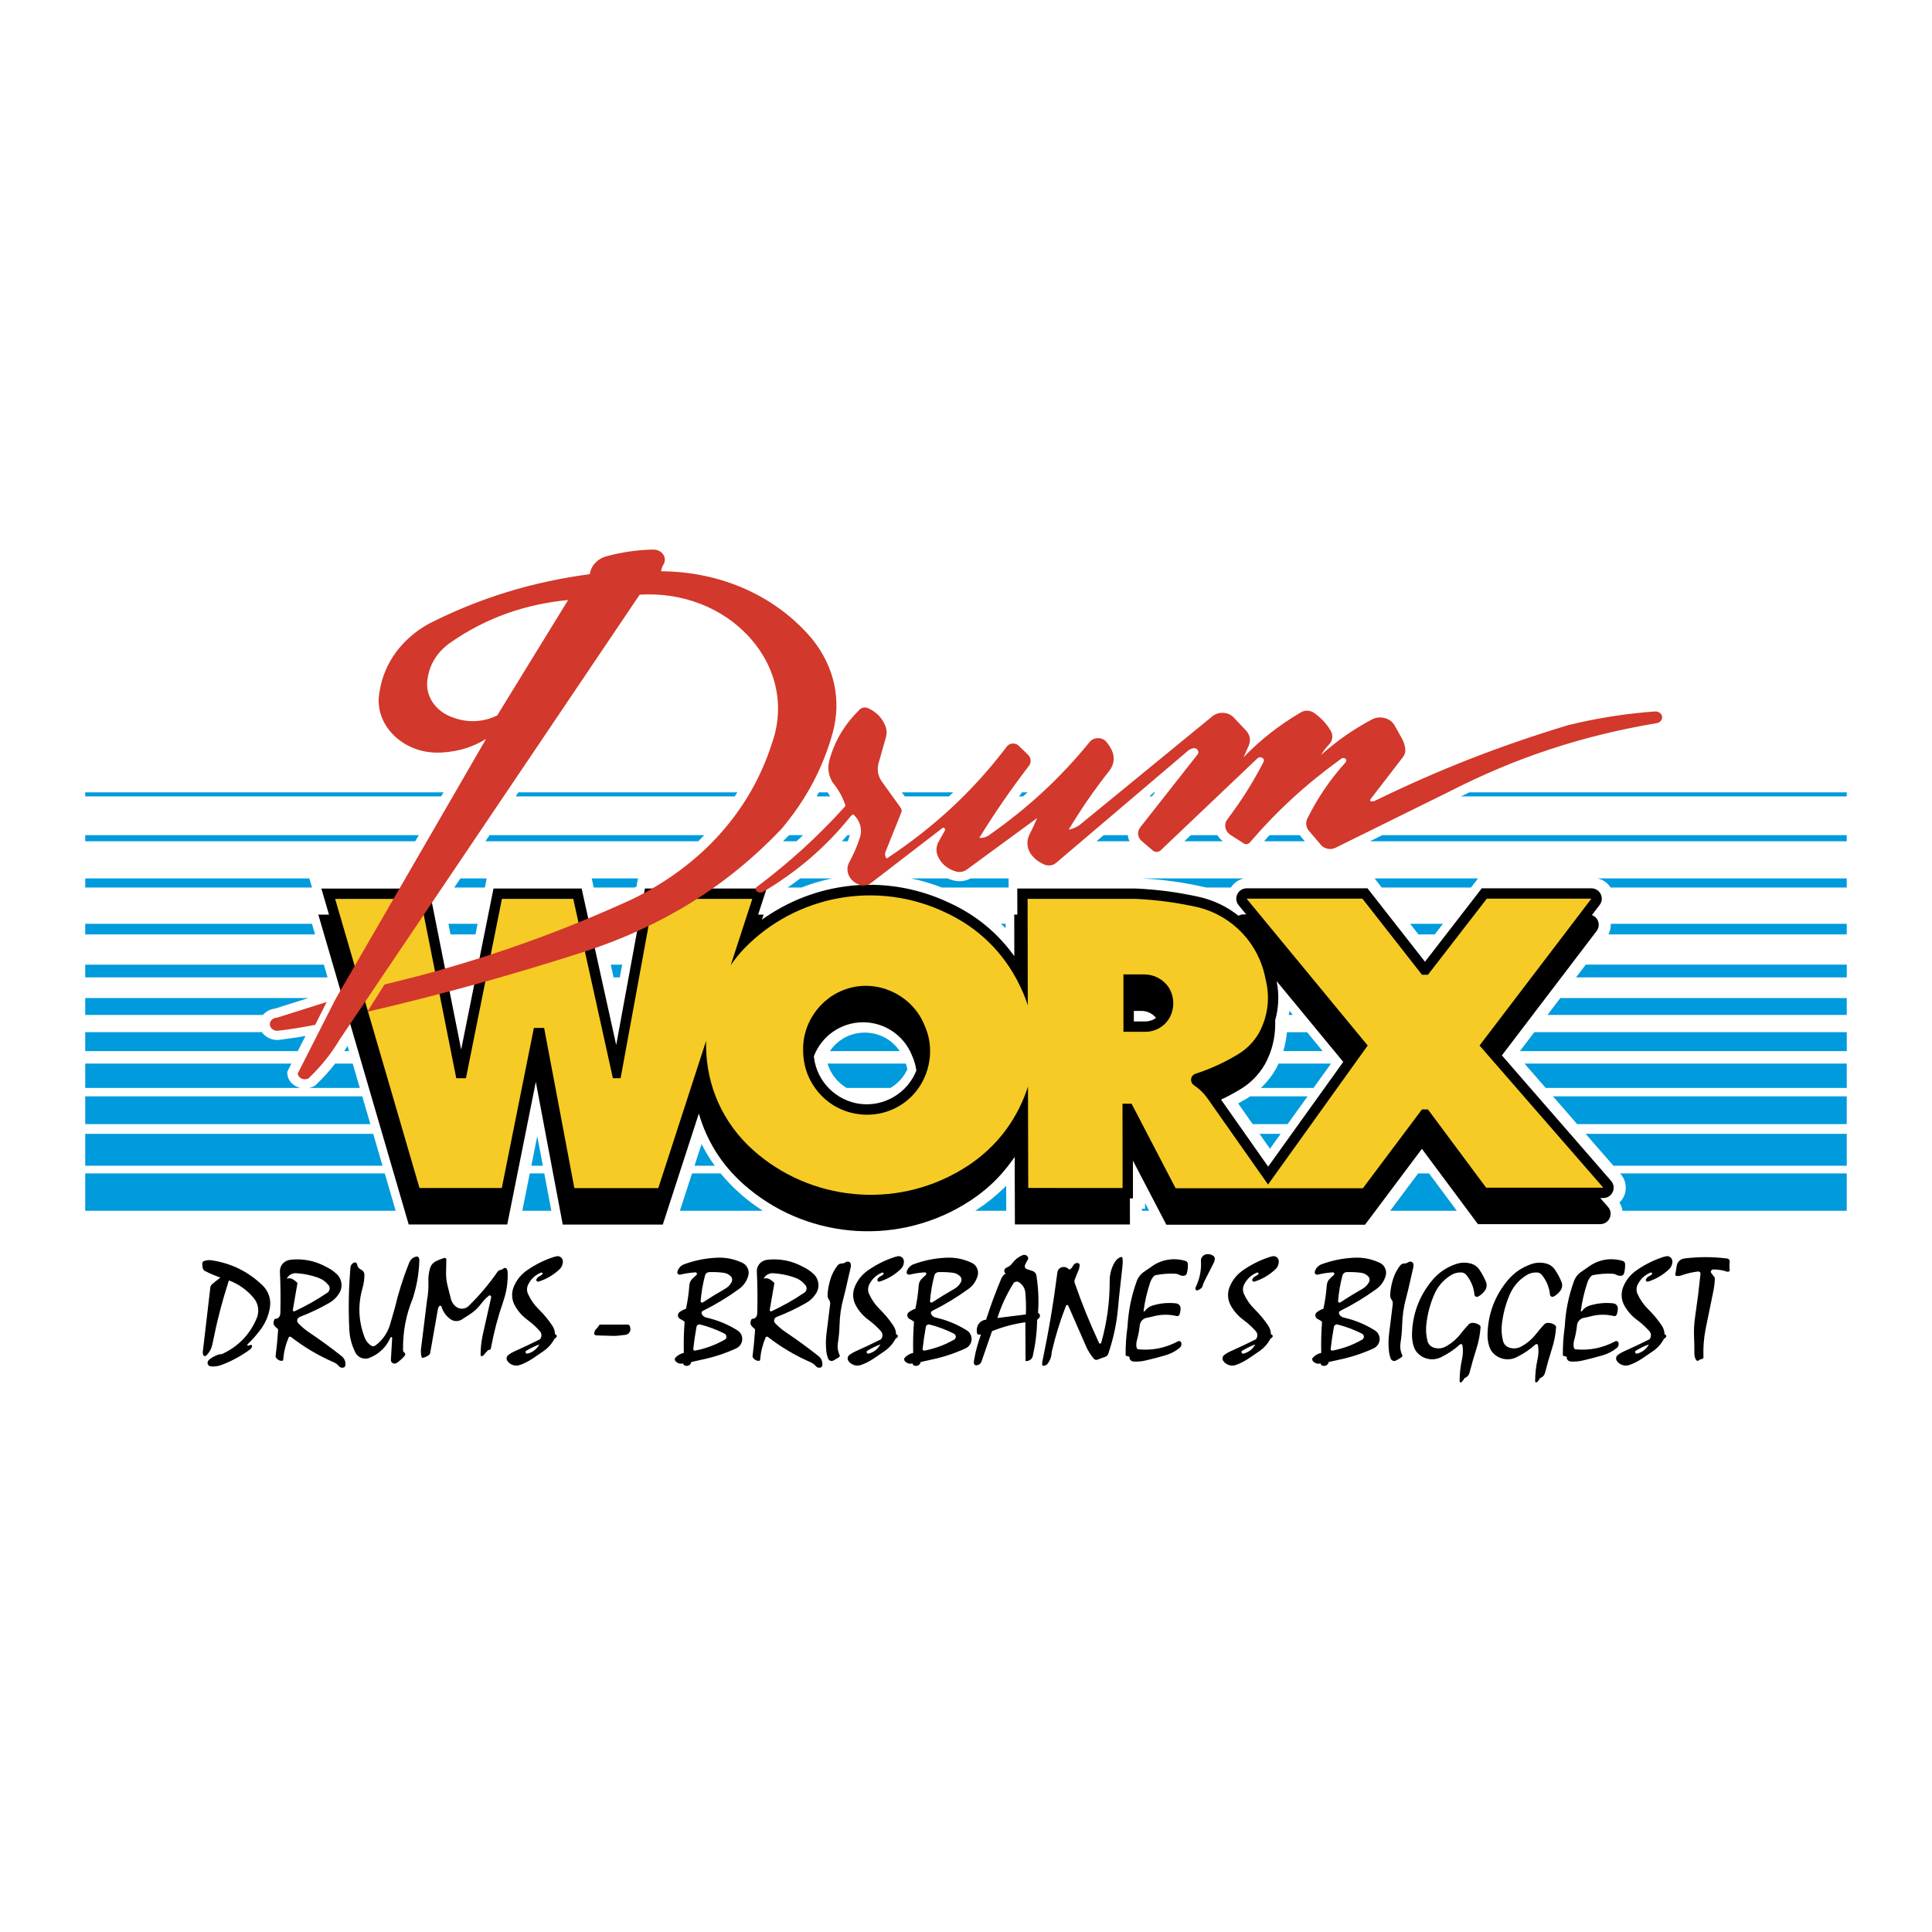
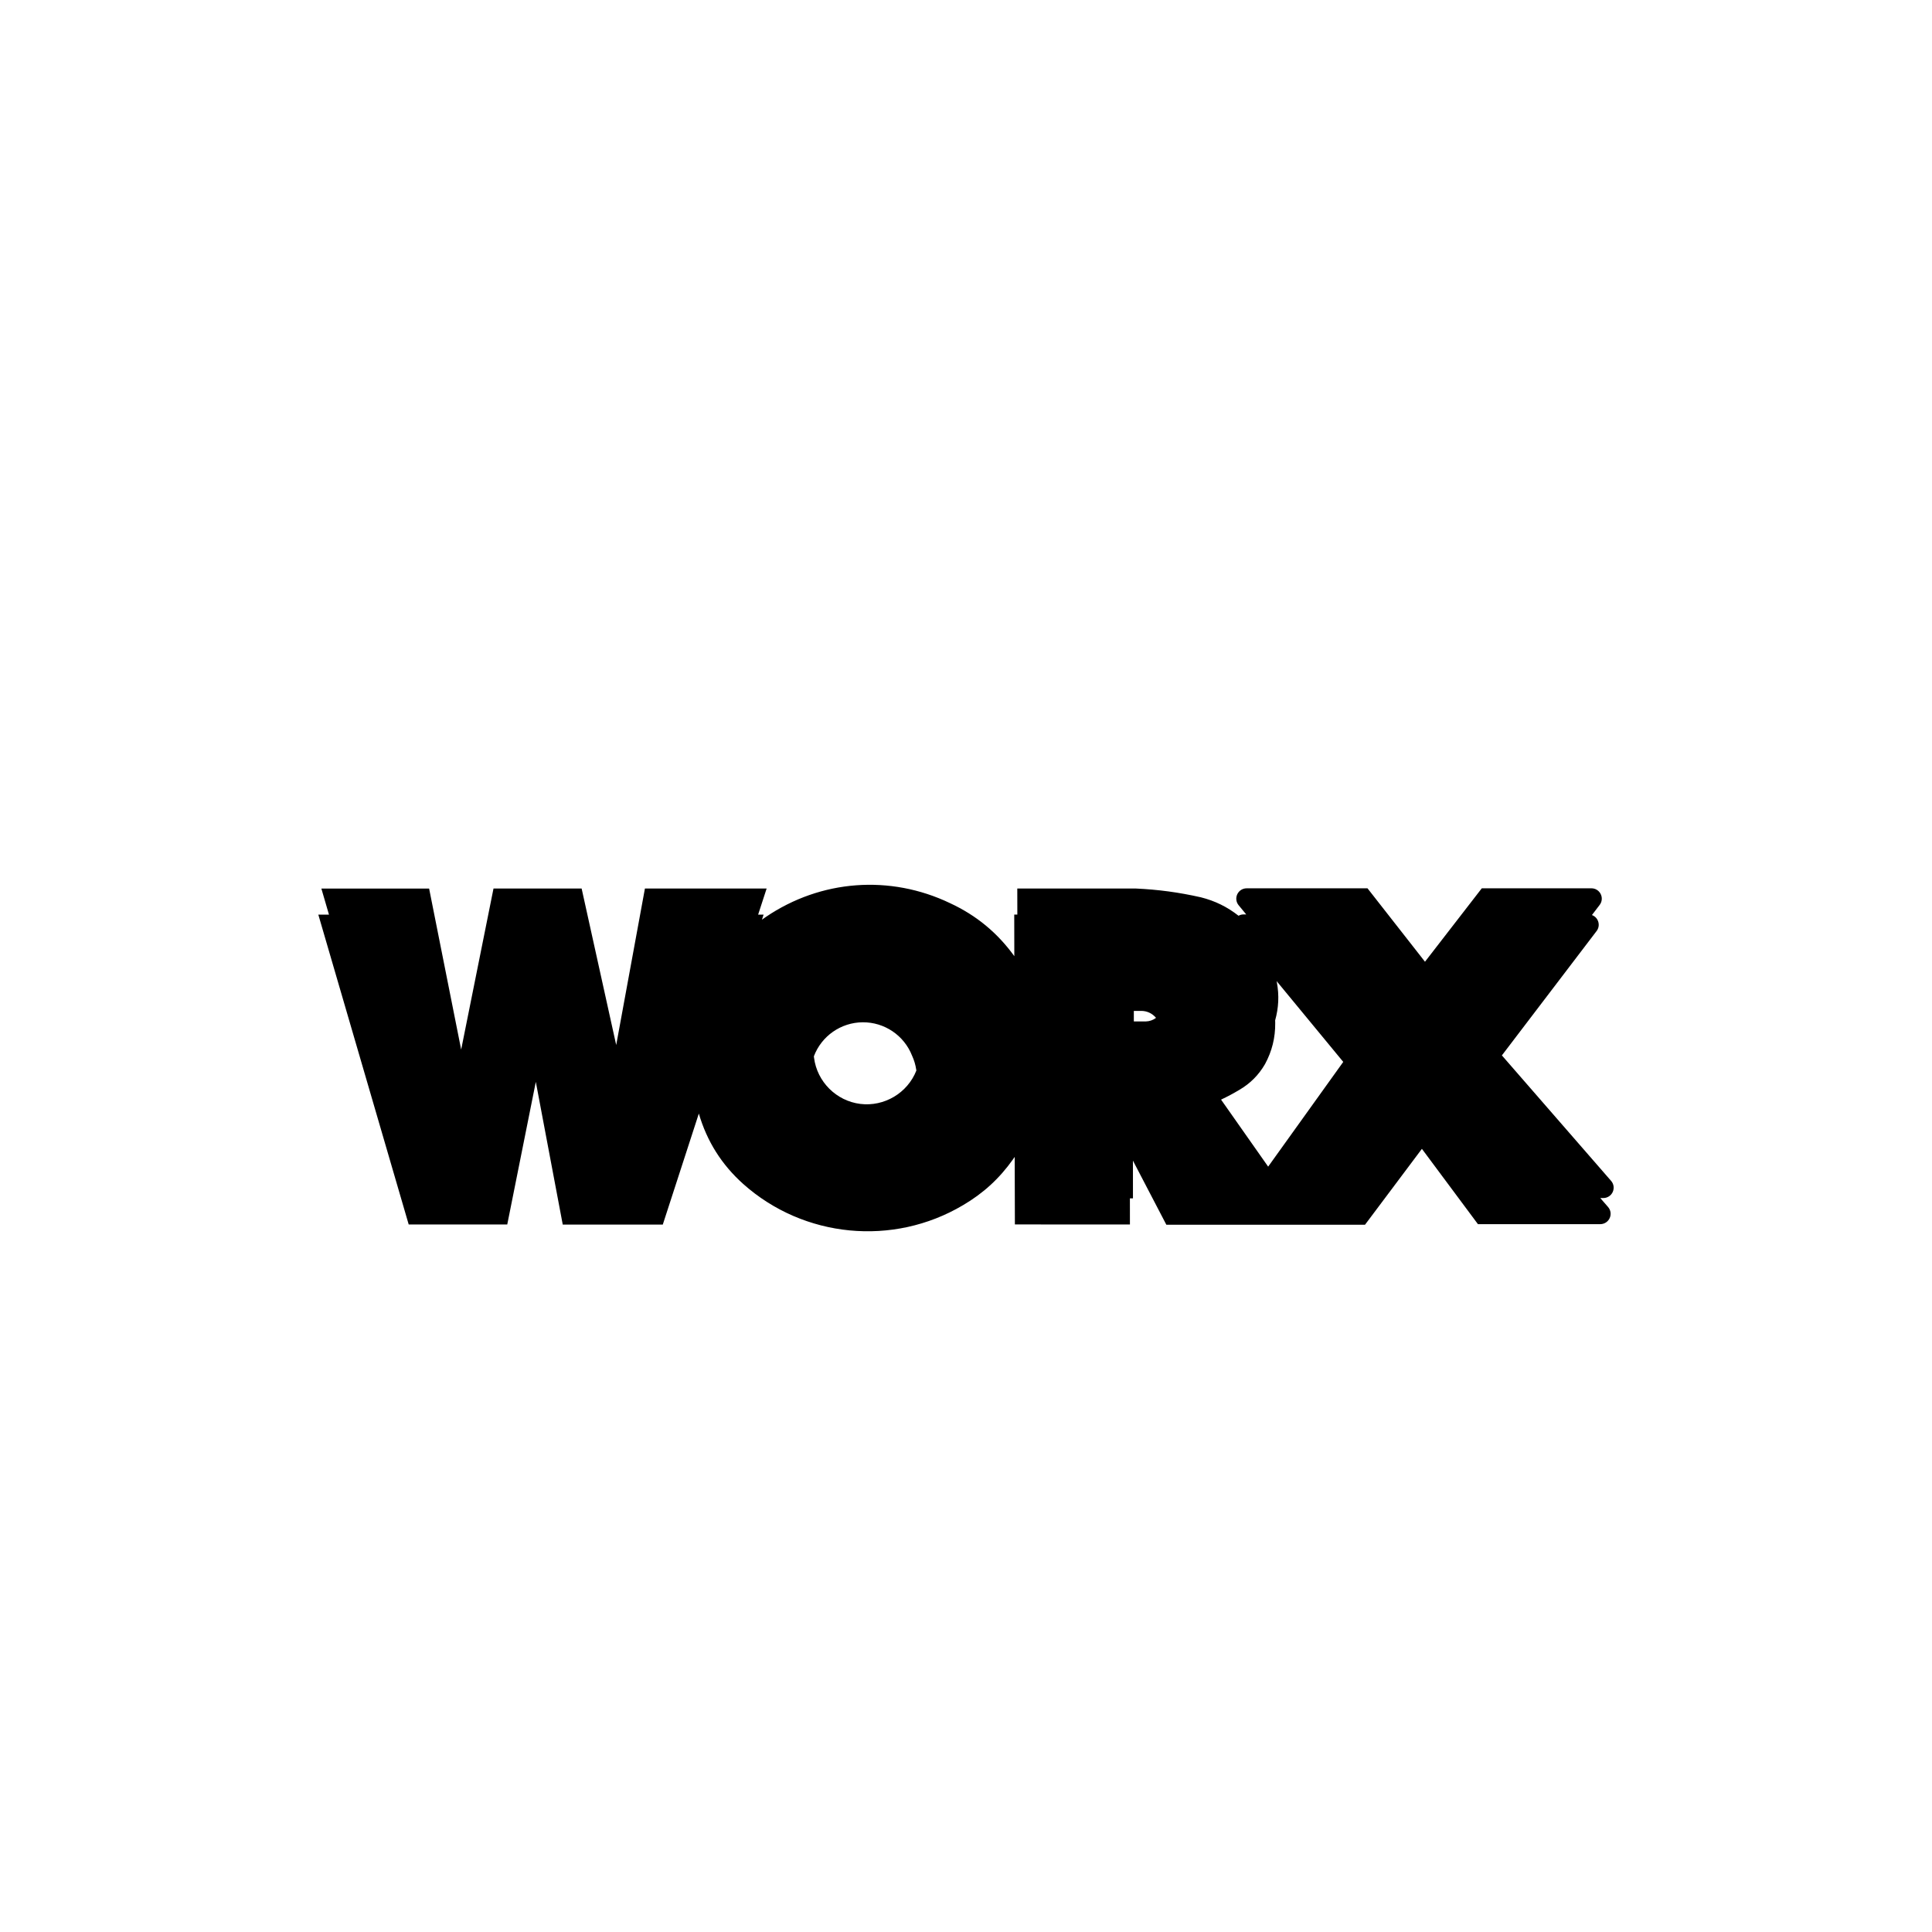
<svg xmlns="http://www.w3.org/2000/svg" version="1.0" id="Layer_1" x="0px" y="0px" width="192.756px" height="192.756px" viewBox="0 0 192.756 192.756" enable-background="new 0 0 192.756 192.756" xml:space="preserve">
  <g>
-     <polygon fill-rule="evenodd" clip-rule="evenodd" fill="#FFFFFF" points="0,0 192.756,0 192.756,192.756 0,192.756 0,0  " />
-     <path fill-rule="evenodd" clip-rule="evenodd" d="M22.835,127.744c-0.688,2.152-1.203,4.146-1.643,6.363   c-0.091,0.443-0.296,0.824-0.619,1.143c-0.062,0.059-0.159,0.066-0.23,0.018c-0.023-0.018-0.04-0.037-0.052-0.062   c-0.05-0.1-0.069-0.207-0.058-0.318l0.75-6.426c0.019-0.139,0.084-0.258,0.191-0.348c0.254-0.217,0.492-0.404,0.762-0.6   c0.012-0.008,0.019-0.02,0.021-0.033s-0.002-0.027-0.012-0.037c-0.526-0.182-0.993-0.381-1.489-0.633   c-0.112-0.055-0.191-0.15-0.22-0.271c-0.039-0.17-0.057-0.326-0.056-0.5c0.003-0.098,0.065-0.186,0.158-0.219   c0.253-0.096,0.506-0.121,0.774-0.08c1.945,0.289,3.635,1.115,5.056,2.475c0.609,0.57,0.89,1.379,0.766,2.203   c-0.13,0.832-0.437,1.562-0.943,2.238c-0.405,0.541-0.812,1.002-1.298,1.473c-0.014,0.012-0.021,0.027-0.023,0.045   c-0.002,0.02,0.002,0.037,0.013,0.051c0.022,0.031,0.063,0.041,0.099,0.029c0.072-0.027,0.138-0.051,0.212-0.072   c0.042-0.012,0.086-0.002,0.119,0.025c0.033,0.025,0.047,0.066,0.038,0.107c-0.032,0.139-0.109,0.252-0.223,0.334   c-0.892,0.648-1.781,1.131-2.811,1.525c-0.35,0.135-0.696,0.184-1.069,0.152c-0.115-0.01-0.216-0.066-0.282-0.162   c-0.062-0.09-0.076-0.203-0.037-0.305c0.04-0.102,0.103-0.184,0.189-0.25c0.24-0.18,0.481-0.314,0.761-0.424   c0.146-0.057,0.289-0.084,0.445-0.082c1.621-0.723,2.834-1.979,3.503-3.621c0.268-0.678,0.145-1.434-0.323-1.99   C24.627,128.688,23.819,128.115,22.835,127.744L22.835,127.744L22.835,127.744z M29.408,130.818   c1.161-0.545,2.177-1.119,3.24-1.836c0.128-0.08,0.211-0.205,0.236-0.355c0.024-0.148-0.015-0.295-0.11-0.412   c-0.293-0.357-0.653-0.609-1.091-0.76c-0.7-0.244-1.369-0.377-2.109-0.424c-0.402-0.035-0.785,0.178-0.964,0.539   c0.218-0.068,0.445-0.039,0.639,0.08c0.163,0.102,0.299,0.215,0.43,0.354l-0.465,2.689c-0.008,0.047,0.013,0.094,0.054,0.119   C29.311,130.84,29.363,130.842,29.408,130.818L29.408,130.818L29.408,130.818z M27.971,131.025c0.036-1.436,0.022-2.74-0.043-4.176   c-0.013-0.441,0.234-0.848,0.633-1.039c0.138-0.068,0.275-0.109,0.428-0.125c1.25-0.135,2.429,0.1,3.533,0.699   c0.396,0.188,0.731,0.412,1.052,0.709c0.536,0.479,0.66,1.289,0.29,1.904c-0.26,0.43-0.597,0.758-1.032,1.006   c-0.966,0.551-1.882,0.984-2.92,1.385c-0.125,0.045-0.218,0.146-0.253,0.275c-0.031,0.127,0.004,0.258,0.095,0.352   c0.343,0.361,0.692,0.656,1.106,0.932c1.136,0.764,2.142,1.498,3.214,2.346c0.292,0.225,0.437,0.582,0.381,0.945   c-0.014,0.08-0.064,0.148-0.137,0.186c-0.025,0.012-0.05,0.021-0.078,0.027c-0.158,0.033-0.318-0.023-0.421-0.146   c-0.141-0.17-0.305-0.295-0.506-0.383c-1.57-0.688-2.921-1.486-4.279-2.531c-0.059-0.045-0.141-0.043-0.198,0.002   c-0.018,0.016-0.032,0.033-0.041,0.055c-0.306,0.732-0.479,1.443-0.543,2.234c-0.004,0.035-0.024,0.062-0.055,0.076   c-0.115,0.025-0.228,0.012-0.335-0.037c-0.127-0.057-0.229-0.139-0.315-0.25c-0.04-0.051-0.057-0.113-0.048-0.178l0.145-1.301   l0.104-1.305c0.002-0.051-0.021-0.1-0.063-0.131c-0.141-0.1-0.251-0.215-0.346-0.359c-0.031-0.047-0.048-0.1-0.05-0.156   c-0.003-0.133,0.021-0.256,0.079-0.375c0.027-0.055,0.082-0.09,0.143-0.092c0.151-0.002,0.287-0.082,0.362-0.213   C27.935,131.256,27.966,131.146,27.971,131.025L27.971,131.025L27.971,131.025z M38.954,133.453   c-0.406,0.934-1.125,1.633-2.069,2.012c-0.396,0.162-0.843,0.092-1.169-0.186c-0.105-0.09-0.184-0.189-0.246-0.312   c-0.382-0.752-0.583-1.512-0.622-2.354c-0.098-2.121-0.061-4.057,0.119-6.172c0.023-0.205,0.149-0.381,0.338-0.467   c0.049-0.023,0.103-0.029,0.156-0.016c0.054,0.014,0.098,0.043,0.129,0.088c0.02,0.027,0.031,0.059,0.035,0.094   c0.028,0.232,0.172,0.428,0.385,0.523c0.211,0.09,0.348,0.297,0.348,0.525c-0.003,0.439-0.057,0.838-0.17,1.262   c-0.5,1.682-0.432,3.373,0.201,5.01c0.128,0.324,0.333,0.584,0.619,0.783c0.138,0.098,0.324,0.094,0.458-0.008   c0.736-0.559,1.235-1.295,1.481-2.186l0.452-1.578c0.373-1.557,0.812-2.947,1.403-4.434c0.048-0.121,0.106-0.227,0.184-0.33   c0.139-0.184,0.332-0.299,0.557-0.338c0.078-0.016,0.157,0.012,0.211,0.07c0.017,0.02,0.029,0.039,0.038,0.062   c0.034,0.09,0.049,0.178,0.046,0.273c-0.044,1.309-0.249,2.492-0.646,3.74c-0.694,1.697-1.009,3.371-0.98,5.205   c0.003,0.09,0.048,0.172,0.123,0.221c0.053,0.035,0.087,0.088,0.096,0.15c0.009,0.062-0.009,0.123-0.05,0.17   c-0.24,0.279-0.49,0.508-0.792,0.719c-0.117,0.08-0.267,0.092-0.395,0.029c-0.124-0.059-0.2-0.186-0.194-0.322l0.128-2.199   c0.001-0.021-0.005-0.039-0.018-0.055c-0.028-0.033-0.074-0.043-0.113-0.025C38.977,133.42,38.963,133.434,38.954,133.453   L38.954,133.453L38.954,133.453z M42.06,135.395c-0.084-0.354-0.093-0.693-0.026-1.053l0.57-4.617   c0.116-0.629,0.16-1.213,0.136-1.852c-0.017-0.467,0.036-0.895,0.165-1.344c0.096-0.314,0.309-0.562,0.605-0.705   c0.267-0.129,0.519-0.229,0.803-0.314c0.052-0.016,0.107-0.008,0.153,0.023c0.043,0.029,0.067,0.078,0.066,0.131l-0.029,1.322   c-0.004,0.451,0.044,0.863,0.154,1.301l0.342,1.344c0.085,0.312,0.264,0.57,0.527,0.76c0.369,0.268,0.888,0.232,1.218-0.082   c1.104-1.08,2.014-2.156,2.895-3.424c0.086-0.119,0.217-0.188,0.364-0.191c0.088-0.047,0.166-0.094,0.248-0.15   c0.084-0.059,0.198-0.053,0.276,0.014c0.025,0.021,0.042,0.045,0.055,0.076c0.042,0.105,0.064,0.207,0.067,0.32   c0.032,1.002-0.107,1.92-0.434,2.869c-0.545,1.592-0.937,3.074-1.248,4.729c-0.013,0.057-0.054,0.102-0.11,0.121   c-0.02,0.006-0.038,0.008-0.059,0.008c-0.044,0-0.084,0.014-0.117,0.045c-0.158,0.146-0.288,0.295-0.415,0.467   c-0.058,0.076-0.15,0.113-0.244,0.1c-0.034-0.004-0.062-0.023-0.075-0.057c0.001-0.713,0.069-1.361,0.215-2.061L49,129.457   c0.015-0.068-0.007-0.139-0.059-0.188c-0.022-0.02-0.049-0.029-0.08-0.031c-0.03,0-0.058,0.01-0.081,0.027   c-0.294,0.244-0.537,0.496-0.767,0.801c-0.334,0.439-0.707,0.785-1.169,1.086l-0.773,0.496c-0.35,0.219-0.797,0.205-1.132-0.037   c-0.437-0.312-0.737-0.734-0.892-1.248c-0.014-0.045-0.051-0.078-0.098-0.086c-0.048-0.01-0.095,0.006-0.127,0.043   c-0.07,0.08-0.112,0.172-0.129,0.275l-0.773,4.396c-0.017,0.082-0.061,0.152-0.129,0.203c-0.183,0.135-0.375,0.223-0.596,0.275   c-0.043,0.012-0.088-0.004-0.116-0.039C42.069,135.422,42.063,135.41,42.06,135.395L42.06,135.395L42.06,135.395z M53.814,134.129   c-0.465,0.178-0.875,0.377-1.303,0.631c-0.035,0.021-0.06,0.051-0.072,0.09c-0.012,0.037-0.009,0.076,0.009,0.111   c0.019,0.037,0.047,0.064,0.085,0.078c0.039,0.018,0.08,0.02,0.12,0.008C53.159,134.912,53.566,134.59,53.814,134.129   L53.814,134.129L53.814,134.129z M53.865,133.625c0.102-0.117,0.154-0.258,0.153-0.414c-0.001-0.154-0.057-0.295-0.162-0.408   c-0.379-0.424-0.763-0.773-1.22-1.111c-0.519-0.381-0.918-0.828-1.241-1.385c-0.348-0.598-0.397-1.295-0.134-1.936   c0.3-0.713,0.774-1.279,1.423-1.703c0.82-0.555,1.638-0.955,2.58-1.264c0.098-0.031,0.188-0.053,0.29-0.07   c0.207-0.037,0.416,0.059,0.522,0.24c0.057,0.092,0.084,0.189,0.084,0.295c-0.003,0.301-0.124,0.572-0.342,0.775   c-0.609,0.566-1.278,0.961-2.07,1.219c-0.068,0.021-0.142,0.006-0.193-0.045c-0.049-0.047-0.062-0.121-0.033-0.184   c0.064-0.133,0.165-0.234,0.298-0.299c0.106-0.051,0.196-0.111,0.283-0.189c0.02-0.018,0.032-0.041,0.035-0.066   c0.003-0.025-0.003-0.051-0.019-0.072c-0.033-0.043-0.092-0.061-0.143-0.039c-0.578,0.234-1.021,0.654-1.289,1.217   c-0.136,0.291-0.139,0.613-0.008,0.906c0.265,0.586,0.605,1.074,1.063,1.525c0.518,0.51,0.942,1.021,1.348,1.623   c0.183,0.27,0.278,0.562,0.286,0.889c0.066,0.004,0.124,0.041,0.155,0.1c0.03,0.057,0.025,0.123-0.011,0.176   c-0.049,0.068-0.113,0.119-0.192,0.15c-0.265,0.504-0.617,0.906-1.083,1.234l-0.888,0.609l-0.3,0.199   c-0.373,0.242-0.738,0.426-1.156,0.578c-0.469,0.182-1.012,0.008-1.291-0.41c-0.059-0.094-0.08-0.199-0.06-0.307   c0.019-0.107,0.075-0.199,0.161-0.266c0.187-0.146,0.373-0.258,0.589-0.354l1.29-0.592L53.865,133.625L53.865,133.625   L53.865,133.625z M62.896,132.629c-0.006,0.221-0.138,0.416-0.34,0.504c-0.07,0.031-0.139,0.047-0.215,0.053l-0.236,0.023   l-0.236,0.029c-0.244,0.037-0.468,0.051-0.715,0.043l-1.513-0.043c-0.079-0.002-0.15-0.012-0.227-0.027   c-0.06-0.014-0.108-0.057-0.126-0.113c-0.005-0.02-0.007-0.037-0.006-0.057c0.016-0.188,0.098-0.354,0.238-0.48   c0.049-0.045,0.089-0.094,0.125-0.15l0.096-0.146l0.034-0.049c0.03-0.041,0.078-0.064,0.13-0.064h2.712   c0.079,0,0.151,0.039,0.193,0.105c0.015,0.021,0.025,0.043,0.035,0.068C62.881,132.426,62.897,132.521,62.896,132.629   L62.896,132.629L62.896,132.629z M70.133,129.938l1.091-0.693l1.115-0.66c0.285-0.16,0.502-0.383,0.653-0.672   c0.104-0.203,0.058-0.453-0.111-0.605c-0.205-0.186-0.445-0.295-0.72-0.328c-0.472-0.057-0.905-0.076-1.381-0.062   c-0.153,0-0.291,0.074-0.378,0.201c-0.027,0.039-0.046,0.08-0.059,0.129c-0.227,0.867-0.365,1.674-0.441,2.568   c-0.004,0.055,0.025,0.105,0.074,0.129C70.027,129.971,70.085,129.969,70.133,129.938L70.133,129.938L70.133,129.938z    M69.36,134.75c1.061-0.209,1.997-0.555,2.938-1.086c0.086-0.045,0.146-0.121,0.17-0.217c0.023-0.094,0.007-0.189-0.047-0.27   c-0.037-0.055-0.084-0.096-0.144-0.125c-0.791-0.396-1.549-0.682-2.406-0.904c-0.124-0.033-0.256,0.012-0.333,0.115   c-0.024,0.033-0.039,0.068-0.046,0.109l-0.182,1.105l-0.144,1.111c-0.005,0.049,0.015,0.096,0.053,0.125   C69.26,134.748,69.31,134.76,69.36,134.75L69.36,134.75L69.36,134.75z M69.36,126.943c-0.512,0.035-0.975,0.105-1.475,0.225   c-0.085,0.02-0.171-0.002-0.237-0.059c-0.062-0.055-0.088-0.139-0.07-0.219c0.095-0.357,0.353-0.637,0.701-0.762   c1.046-0.379,2.048-0.582,3.159-0.643c0.906-0.053,1.744,0.104,2.57,0.479c0.253,0.104,0.449,0.285,0.571,0.531   c0.123,0.244,0.15,0.51,0.08,0.775c-0.154,0.553-0.473,1.008-0.94,1.342c-1.174,0.848-2.304,1.531-3.599,2.178   c-0.052,0.023-0.091,0.062-0.113,0.115s-0.022,0.109-0.003,0.162c0.08,0.197,0.246,0.338,0.452,0.383   c1.127,0.256,2.115,0.66,3.098,1.268c0.25,0.146,0.419,0.381,0.479,0.664c0.06,0.283,0,0.566-0.17,0.801   c-0.117,0.16-0.261,0.277-0.441,0.359c-1.157,0.521-2.263,0.879-3.506,1.135l-0.951,0.213c-0.019,0.15-0.111,0.275-0.249,0.338   c-0.142,0.068-0.301,0.064-0.44-0.01c-0.074-0.033-0.117-0.113-0.104-0.193c-0.293,0.092-0.612-0.01-0.798-0.254   c-0.037-0.049-0.053-0.105-0.05-0.166c0.004-0.061,0.027-0.113,0.069-0.158c0.231-0.24,0.507-0.396,0.832-0.471   c-0.026-1.066-0.001-2.039,0.079-3.104c-0.131-0.109-0.264-0.195-0.42-0.268c-0.137-0.059-0.229-0.184-0.247-0.332   c-0.015-0.146,0.05-0.285,0.171-0.371c0.201-0.145,0.403-0.248,0.637-0.33c0.167-0.797,0.272-1.533,0.333-2.346   c0.024-0.279,0.149-0.523,0.361-0.705c0.063-0.055,0.119-0.105,0.18-0.162l0.088-0.084c0.03-0.027,0.057-0.055,0.086-0.084   c0.045-0.045,0.055-0.113,0.025-0.168C69.488,126.967,69.425,126.936,69.36,126.943L69.36,126.943L69.36,126.943z M76.99,130.818   c1.16-0.545,2.177-1.119,3.24-1.836c0.128-0.08,0.211-0.205,0.236-0.355c0.024-0.148-0.014-0.295-0.11-0.412   c-0.293-0.357-0.653-0.609-1.09-0.76c-0.701-0.244-1.369-0.377-2.11-0.424c-0.402-0.035-0.785,0.178-0.964,0.539   c0.218-0.068,0.445-0.039,0.64,0.08c0.163,0.102,0.298,0.215,0.43,0.354l-0.466,2.689c-0.008,0.047,0.014,0.094,0.054,0.119   C76.893,130.84,76.945,130.842,76.99,130.818L76.99,130.818L76.99,130.818z M75.553,131.025c0.036-1.436,0.023-2.74-0.043-4.176   c-0.013-0.441,0.234-0.848,0.633-1.039c0.138-0.068,0.275-0.109,0.429-0.125c1.25-0.135,2.429,0.1,3.533,0.699   c0.396,0.188,0.73,0.412,1.052,0.709c0.537,0.479,0.66,1.289,0.29,1.904c-0.26,0.43-0.598,0.758-1.032,1.006   c-0.966,0.551-1.883,0.984-2.92,1.385c-0.125,0.045-0.218,0.146-0.252,0.275c-0.031,0.127,0.004,0.258,0.094,0.352   c0.343,0.361,0.693,0.656,1.107,0.932c1.136,0.764,2.142,1.498,3.214,2.346c0.292,0.225,0.437,0.582,0.381,0.945   c-0.014,0.08-0.063,0.148-0.137,0.186c-0.025,0.012-0.05,0.021-0.078,0.027c-0.157,0.033-0.318-0.023-0.421-0.146   c-0.141-0.17-0.305-0.295-0.506-0.383c-1.57-0.688-2.921-1.486-4.279-2.531c-0.058-0.045-0.141-0.043-0.197,0.002   c-0.019,0.016-0.032,0.033-0.041,0.055c-0.305,0.732-0.479,1.443-0.543,2.234c-0.003,0.035-0.023,0.062-0.054,0.076   c-0.116,0.025-0.228,0.012-0.335-0.037c-0.127-0.057-0.23-0.139-0.315-0.25c-0.04-0.051-0.057-0.113-0.048-0.178l0.145-1.301   l0.104-1.305c0.002-0.051-0.021-0.1-0.063-0.131c-0.141-0.1-0.251-0.215-0.346-0.359c-0.031-0.047-0.048-0.1-0.05-0.156   c-0.004-0.133,0.022-0.256,0.079-0.375c0.028-0.055,0.082-0.09,0.143-0.092c0.151-0.002,0.287-0.082,0.362-0.213   C75.517,131.256,75.548,131.146,75.553,131.025L75.553,131.025L75.553,131.025z M82.861,127.594   c0.157-0.494,0.379-0.918,0.695-1.33c0.107-0.135,0.263-0.209,0.435-0.209c0.143,0,0.273-0.043,0.389-0.127   c0.067-0.049,0.146-0.068,0.229-0.061c0.082,0.01,0.154,0.047,0.209,0.109c0.035,0.039,0.057,0.086,0.065,0.137   c0.019,0.111,0.017,0.213-0.007,0.322l-0.518,2.26l-0.188,0.75c-0.256,0.932-0.386,1.807-0.41,2.771   c-0.015,0.607-0.066,1.158-0.163,1.758c-0.068,0.422-0.012,0.826,0.17,1.213c0.019,0.041,0.021,0.084,0.008,0.127   c-0.013,0.043-0.039,0.076-0.077,0.1c-0.184,0.121-0.355,0.223-0.548,0.326c-0.143,0.078-0.321,0.055-0.441-0.055   c-0.038-0.037-0.065-0.076-0.083-0.125c-0.102-0.266-0.162-0.521-0.189-0.805c-0.057-0.59-0.049-1.133,0.024-1.721l0.363-2.924   c0.02-0.168-0.025-0.326-0.128-0.459c-0.055-0.07-0.088-0.145-0.106-0.232c-0.021-0.109-0.028-0.211-0.021-0.322   C82.612,128.572,82.705,128.098,82.861,127.594L82.861,127.594L82.861,127.594z M87.839,134.129   c-0.466,0.178-0.875,0.377-1.303,0.631c-0.035,0.021-0.06,0.051-0.072,0.09c-0.012,0.037-0.009,0.076,0.009,0.111   c0.018,0.037,0.047,0.064,0.085,0.078c0.039,0.018,0.08,0.02,0.12,0.008C87.183,134.912,87.59,134.59,87.839,134.129   L87.839,134.129L87.839,134.129z M87.889,133.625c0.102-0.117,0.155-0.258,0.153-0.414c-0.001-0.154-0.057-0.295-0.162-0.408   c-0.379-0.424-0.763-0.773-1.22-1.111c-0.519-0.381-0.918-0.828-1.24-1.385c-0.349-0.598-0.397-1.295-0.134-1.936   c0.3-0.713,0.774-1.279,1.423-1.703c0.821-0.555,1.638-0.955,2.58-1.264c0.098-0.031,0.188-0.053,0.29-0.07   c0.208-0.037,0.416,0.059,0.523,0.24c0.056,0.092,0.083,0.189,0.083,0.295c-0.003,0.301-0.123,0.572-0.342,0.775   c-0.609,0.566-1.278,0.961-2.069,1.219c-0.068,0.021-0.142,0.006-0.194-0.045c-0.048-0.047-0.062-0.121-0.033-0.184   c0.064-0.133,0.166-0.234,0.299-0.299c0.105-0.051,0.195-0.111,0.283-0.189c0.02-0.018,0.032-0.041,0.035-0.066   c0.003-0.025-0.003-0.051-0.019-0.072c-0.033-0.043-0.093-0.061-0.143-0.039c-0.578,0.234-1.021,0.654-1.289,1.217   c-0.136,0.291-0.139,0.613-0.007,0.906c0.264,0.586,0.605,1.074,1.063,1.525c0.517,0.51,0.941,1.021,1.348,1.623   c0.184,0.27,0.278,0.562,0.287,0.889c0.065,0.004,0.123,0.041,0.155,0.1c0.029,0.057,0.025,0.123-0.011,0.176   c-0.049,0.068-0.113,0.119-0.193,0.15c-0.265,0.504-0.617,0.906-1.083,1.234l-0.888,0.609l-0.3,0.199   c-0.373,0.242-0.737,0.426-1.156,0.578c-0.47,0.182-1.012,0.008-1.291-0.41c-0.059-0.094-0.08-0.199-0.06-0.307   c0.019-0.107,0.074-0.199,0.161-0.266c0.186-0.146,0.373-0.258,0.589-0.354l1.291-0.592L87.889,133.625L87.889,133.625   L87.889,133.625z M93.015,129.938l1.091-0.693l1.115-0.66c0.285-0.16,0.502-0.383,0.653-0.672c0.104-0.203,0.058-0.453-0.111-0.605   c-0.205-0.186-0.445-0.295-0.72-0.328c-0.472-0.057-0.906-0.076-1.381-0.062c-0.153,0-0.291,0.074-0.378,0.201   c-0.028,0.039-0.046,0.08-0.059,0.129c-0.227,0.867-0.365,1.674-0.441,2.568c-0.003,0.055,0.025,0.105,0.074,0.129   C92.908,129.971,92.967,129.969,93.015,129.938L93.015,129.938L93.015,129.938z M92.242,134.75   c1.062-0.209,1.997-0.555,2.938-1.086c0.086-0.045,0.146-0.121,0.17-0.217c0.023-0.094,0.007-0.189-0.047-0.27   c-0.037-0.055-0.084-0.096-0.144-0.125c-0.792-0.396-1.55-0.682-2.406-0.904c-0.124-0.033-0.256,0.012-0.333,0.115   c-0.023,0.033-0.039,0.068-0.046,0.109l-0.182,1.105l-0.145,1.111c-0.004,0.049,0.015,0.096,0.053,0.125   C92.142,134.748,92.192,134.76,92.242,134.75L92.242,134.75L92.242,134.75z M92.242,126.943c-0.512,0.035-0.975,0.105-1.475,0.225   c-0.084,0.02-0.171-0.002-0.236-0.059c-0.062-0.055-0.089-0.139-0.07-0.219c0.095-0.357,0.353-0.637,0.701-0.762   c1.046-0.379,2.048-0.582,3.159-0.643c0.907-0.053,1.744,0.104,2.57,0.479c0.254,0.104,0.449,0.285,0.572,0.531   c0.122,0.244,0.149,0.51,0.081,0.775c-0.155,0.553-0.474,1.008-0.941,1.342c-1.174,0.848-2.304,1.531-3.6,2.178   c-0.052,0.023-0.091,0.062-0.112,0.115s-0.022,0.109-0.003,0.162c0.08,0.197,0.245,0.338,0.452,0.383   c1.128,0.256,2.115,0.66,3.099,1.268c0.25,0.146,0.419,0.381,0.479,0.664s0,0.566-0.171,0.801c-0.116,0.16-0.261,0.277-0.441,0.359   c-1.158,0.521-2.263,0.879-3.506,1.135l-0.951,0.213c-0.018,0.15-0.111,0.275-0.249,0.338c-0.142,0.068-0.302,0.064-0.44-0.01   c-0.074-0.033-0.117-0.113-0.104-0.193c-0.292,0.092-0.612-0.01-0.798-0.254c-0.037-0.049-0.053-0.105-0.05-0.166   c0.004-0.061,0.027-0.113,0.07-0.158c0.23-0.24,0.507-0.396,0.832-0.471c-0.026-1.066-0.001-2.039,0.08-3.104   c-0.132-0.109-0.265-0.195-0.421-0.268c-0.137-0.059-0.229-0.184-0.247-0.332c-0.015-0.146,0.05-0.285,0.171-0.371   c0.201-0.145,0.403-0.248,0.637-0.33c0.167-0.797,0.272-1.533,0.333-2.346c0.023-0.279,0.149-0.523,0.36-0.705   c0.063-0.055,0.12-0.105,0.18-0.162l0.088-0.084c0.03-0.027,0.057-0.055,0.086-0.084c0.044-0.045,0.055-0.113,0.025-0.168   C92.369,126.967,92.307,126.936,92.242,126.943L92.242,126.943L92.242,126.943z M99.509,131.496l2.841-0.352   c0.032-0.758,0.015-1.447-0.055-2.203c-0.047-0.426-0.279-0.791-0.643-1.016c-0.135-0.084-0.305-0.082-0.436,0.008   c-0.042,0.029-0.075,0.062-0.103,0.105C100.419,129.154,99.912,130.246,99.509,131.496L99.509,131.496L99.509,131.496z    M98.383,131.668c0.459-1.438,0.935-2.725,1.521-4.115c0.092-0.213,0.24-0.381,0.44-0.5c-0.098-0.047-0.156-0.148-0.15-0.256   c0.014-0.154,0.113-0.287,0.258-0.342c0.218-0.086,0.394-0.223,0.532-0.412c0.271-0.367,0.612-0.637,1.034-0.812   c0.186-0.082,0.409-0.018,0.522,0.15c0.06,0.092,0.062,0.207,0.004,0.301c-0.109,0.174-0.197,0.34-0.28,0.527   c-0.052,0.123-0.018,0.266,0.085,0.35c0.035,0.031,0.072,0.051,0.116,0.066l0.524,0.172c0.22,0.066,0.382,0.248,0.418,0.477   c0.195,1.266,0.245,2.438,0.159,3.717c0.079,0.035,0.14,0.098,0.171,0.18c0.03,0.078,0.025,0.162-0.013,0.238   c-0.056,0.105-0.136,0.188-0.241,0.246c-0.028,1.26-0.167,2.404-0.441,3.637c-0.035,0.158-0.125,0.289-0.26,0.379   c-0.139,0.096-0.297,0.137-0.465,0.121l-0.015-3.869c-1.174,0.168-2.225,0.447-3.327,0.885l-1.063,3.061   c-0.085,0.213-0.296,0.354-0.526,0.346c-0.08-0.002-0.152-0.043-0.191-0.111c-0.012-0.023-0.02-0.045-0.024-0.07   c-0.003-0.027-0.006-0.051-0.007-0.078l-0.002-0.08c0.001-0.055,0.006-0.104,0.016-0.158c0.16-0.9,0.377-1.707,0.693-2.566h-0.234   c-0.054,0-0.104-0.025-0.133-0.07c-0.01-0.016-0.016-0.029-0.02-0.047c-0.053-0.238-0.042-0.469,0.032-0.703   C97.649,131.957,97.988,131.697,98.383,131.668L98.383,131.668L98.383,131.668z M103.985,135.895   c0.642-3.061,1.115-5.865,1.513-8.967c0.036-0.242,0.212-0.436,0.448-0.496c0.241-0.068,0.496,0.002,0.668,0.184   c0.022,0.023,0.051,0.037,0.083,0.039s0.062-0.008,0.088-0.027c0.127-0.104,0.221-0.225,0.289-0.373   c0.085-0.17,0.27-0.268,0.458-0.242c0.075,0.008,0.14,0.057,0.168,0.127c0.009,0.023,0.013,0.045,0.013,0.07   c-0.004,0.195-0.043,0.375-0.123,0.555c-0.142,0.322-0.26,0.619-0.377,0.949c-0.029,0.086-0.029,0.172,0,0.256   c0.734,2.107,1.497,3.99,2.438,6.016c0.021,0.043,0.066,0.07,0.115,0.066c0.024-0.002,0.046-0.01,0.065-0.025   c0.019-0.014,0.031-0.033,0.038-0.055c0.578-2.074,0.847-4.033,0.845-6.186c0.001-0.662,0.162-1.266,0.492-1.84   c0.136-0.236,0.328-0.41,0.575-0.523c0.033-0.018,0.07-0.02,0.106-0.012c0.037,0.01,0.067,0.031,0.089,0.061   c0.014,0.021,0.021,0.041,0.023,0.064c0.025,0.283,0.021,0.541-0.014,0.822l-0.332,2.994l-0.092,1   c-0.145,1.654-0.458,3.143-0.99,4.717c-0.054,0.146-0.167,0.258-0.316,0.307l-0.374,0.131l-0.369,0.143   c-0.136,0.057-0.293,0.02-0.388-0.094c-0.333-0.4-0.584-0.807-0.792-1.283l-1.75-4.002c-0.021-0.045-0.066-0.074-0.115-0.072   c-0.05,0-0.095,0.029-0.113,0.076c-0.605,1.555-1.054,3.008-1.43,4.635c-0.012,0.42-0.145,0.801-0.397,1.139   c-0.107,0.139-0.266,0.219-0.441,0.221c-0.04,0.002-0.076-0.02-0.096-0.055c-0.005-0.01-0.009-0.021-0.01-0.035   C103.975,136.082,103.976,135.992,103.985,135.895L103.985,135.895L103.985,135.895z M113.409,127.824   c0.151-0.402,0.408-0.725,0.767-0.961l0.551-0.379l0.181-0.129c0.988-0.703,2.2-0.902,3.361-0.555   c0.137,0.035,0.235,0.156,0.243,0.299c0.017,0.33-0.018,0.635-0.106,0.955c-0.037,0.121-0.142,0.209-0.268,0.225   c-0.164,0.025-0.321-0.002-0.468-0.08c-0.14-0.076-0.282-0.115-0.441-0.121c-0.654-0.027-1.252,0.016-1.896,0.135   c-0.084,0.016-0.156,0.055-0.214,0.117c-0.169,0.186-0.287,0.389-0.367,0.627c-0.316,0.949-0.522,1.838-0.655,2.83   c-0.002,0.014,0.001,0.025,0.008,0.035c0.012,0.016,0.029,0.025,0.049,0.025c0.021,0,0.038-0.008,0.049-0.025   c0.195-0.277,0.46-0.469,0.783-0.566c0.779-0.236,1.531-0.307,2.341-0.221c0.186,0.018,0.345,0.131,0.421,0.301   c0.023,0.055,0.036,0.109,0.037,0.168c0.005,0.232-0.031,0.443-0.113,0.66c-0.032,0.08-0.104,0.135-0.188,0.143   c-0.03,0.004-0.057,0.002-0.086-0.004c-0.788-0.186-1.549-0.176-2.332,0.031c-0.212,0.057-0.407,0.098-0.623,0.137   c-0.286,0.045-0.524,0.221-0.651,0.48c-0.04,0.084-0.063,0.166-0.074,0.258c-0.056,0.531-0.147,1.01-0.29,1.523   c-0.069,0.244-0.077,0.484-0.026,0.734c0.015,0.064,0.06,0.117,0.122,0.143c0.022,0.01,0.043,0.014,0.066,0.016   c1.395,0.127,2.701-0.141,3.937-0.801c0.085-0.045,0.19-0.033,0.263,0.033c0.022,0.021,0.038,0.045,0.05,0.074   c0.073,0.197,0.011,0.42-0.153,0.551c-0.419,0.34-0.864,0.574-1.382,0.727l-1.018,0.283l-1.026,0.252   c-0.396,0.09-0.767,0.119-1.172,0.094c-0.121-0.008-0.229-0.061-0.308-0.15c-0.077-0.088-0.109-0.199-0.091-0.312   c-0.097-0.045-0.19-0.072-0.295-0.09c-0.038-0.004-0.07-0.029-0.085-0.064c-0.004-0.012-0.006-0.023-0.006-0.035   c-0.007-0.979,0.054-1.869,0.19-2.836C112.581,130.76,112.872,129.324,113.409,127.824L113.409,127.824L113.409,127.824z    M119.288,128.438c0.412-0.846,0.586-1.715,0.53-2.652c-0.008-0.17,0.053-0.33,0.174-0.453c0.125-0.127,0.286-0.199,0.465-0.207   c0.213-0.01,0.409,0.045,0.585,0.162c0.115,0.076,0.177,0.209,0.158,0.346c-0.021,0.15-0.064,0.285-0.136,0.42l-0.89,1.754   c-0.083,0.166-0.146,0.324-0.196,0.504c-0.032,0.105-0.094,0.191-0.184,0.254c-0.096,0.068-0.189,0.121-0.299,0.164   c-0.065,0.027-0.141,0.012-0.189-0.039c-0.016-0.018-0.026-0.035-0.033-0.057C119.253,128.566,119.257,128.498,119.288,128.438   L119.288,128.438L119.288,128.438z M125.243,134.129c-0.467,0.178-0.876,0.377-1.304,0.631c-0.035,0.021-0.06,0.051-0.072,0.09   c-0.012,0.037-0.009,0.076,0.009,0.111c0.019,0.037,0.048,0.064,0.085,0.078c0.039,0.018,0.079,0.02,0.12,0.008   C124.586,134.912,124.994,134.59,125.243,134.129L125.243,134.129L125.243,134.129z M125.292,133.625   c0.103-0.117,0.154-0.258,0.153-0.414c-0.002-0.154-0.058-0.295-0.162-0.408c-0.379-0.424-0.763-0.773-1.22-1.111   c-0.519-0.381-0.918-0.828-1.24-1.385c-0.349-0.598-0.396-1.295-0.135-1.936c0.301-0.713,0.774-1.279,1.424-1.703   c0.82-0.555,1.638-0.955,2.579-1.264c0.098-0.031,0.188-0.053,0.29-0.07c0.207-0.037,0.415,0.059,0.522,0.24   c0.057,0.092,0.084,0.189,0.084,0.295c-0.004,0.301-0.123,0.572-0.342,0.775c-0.609,0.566-1.278,0.961-2.069,1.219   c-0.068,0.021-0.143,0.006-0.194-0.045c-0.049-0.047-0.062-0.121-0.033-0.184c0.064-0.133,0.166-0.234,0.299-0.299   c0.105-0.051,0.195-0.111,0.283-0.189c0.02-0.018,0.031-0.041,0.035-0.066c0.003-0.025-0.004-0.051-0.02-0.072   c-0.032-0.043-0.093-0.061-0.143-0.039c-0.578,0.234-1.021,0.654-1.289,1.217c-0.136,0.291-0.139,0.613-0.007,0.906   c0.264,0.586,0.604,1.074,1.063,1.525c0.517,0.51,0.941,1.021,1.348,1.623c0.184,0.27,0.278,0.562,0.286,0.889   c0.065,0.004,0.123,0.041,0.155,0.1c0.029,0.057,0.024,0.123-0.012,0.176c-0.049,0.068-0.113,0.119-0.192,0.15   c-0.265,0.504-0.617,0.906-1.083,1.234l-0.888,0.609l-0.301,0.199c-0.372,0.242-0.737,0.426-1.155,0.578   c-0.47,0.182-1.012,0.008-1.291-0.41c-0.059-0.094-0.079-0.199-0.06-0.307c0.019-0.107,0.074-0.199,0.161-0.266   c0.187-0.146,0.372-0.258,0.589-0.354l1.291-0.592L125.292,133.625L125.292,133.625L125.292,133.625z M133.728,129.938l1.091-0.693   l1.115-0.66c0.286-0.16,0.503-0.383,0.654-0.672c0.104-0.203,0.057-0.453-0.111-0.605c-0.205-0.186-0.445-0.295-0.72-0.328   c-0.472-0.057-0.905-0.076-1.381-0.062c-0.153,0-0.292,0.074-0.379,0.201c-0.027,0.039-0.046,0.08-0.059,0.129   c-0.227,0.867-0.365,1.674-0.44,2.568c-0.004,0.055,0.025,0.105,0.073,0.129C133.621,129.971,133.68,129.969,133.728,129.938   L133.728,129.938L133.728,129.938z M132.955,134.75c1.061-0.209,1.996-0.555,2.938-1.086c0.086-0.045,0.146-0.121,0.17-0.217   c0.023-0.094,0.007-0.189-0.047-0.27c-0.037-0.055-0.084-0.096-0.145-0.125c-0.791-0.396-1.549-0.682-2.405-0.904   c-0.124-0.033-0.257,0.012-0.333,0.115c-0.023,0.033-0.038,0.068-0.046,0.109l-0.182,1.105l-0.144,1.111   c-0.006,0.049,0.014,0.096,0.053,0.125C132.854,134.748,132.904,134.76,132.955,134.75L132.955,134.75L132.955,134.75z    M132.955,126.943c-0.513,0.035-0.976,0.105-1.476,0.225c-0.085,0.02-0.171-0.002-0.236-0.059c-0.062-0.055-0.089-0.139-0.07-0.219   c0.096-0.357,0.354-0.637,0.702-0.762c1.046-0.379,2.048-0.582,3.158-0.643c0.906-0.053,1.744,0.104,2.57,0.479   c0.253,0.104,0.449,0.285,0.571,0.531c0.122,0.244,0.149,0.51,0.08,0.775c-0.154,0.553-0.474,1.008-0.94,1.342   c-1.174,0.848-2.304,1.531-3.6,2.178c-0.052,0.023-0.091,0.062-0.112,0.115s-0.022,0.109-0.003,0.162   c0.08,0.197,0.245,0.338,0.452,0.383c1.128,0.256,2.114,0.66,3.098,1.268c0.251,0.146,0.42,0.381,0.48,0.664   c0.06,0.283-0.001,0.566-0.171,0.801c-0.116,0.16-0.261,0.277-0.441,0.359c-1.157,0.521-2.263,0.879-3.506,1.135l-0.951,0.213   c-0.019,0.15-0.111,0.275-0.248,0.338c-0.143,0.068-0.302,0.064-0.44-0.01c-0.074-0.033-0.117-0.113-0.104-0.193   c-0.292,0.092-0.612-0.01-0.798-0.254c-0.037-0.049-0.054-0.105-0.05-0.166c0.003-0.061,0.027-0.113,0.069-0.158   c0.23-0.24,0.507-0.396,0.832-0.471c-0.026-1.066-0.001-2.039,0.079-3.104c-0.131-0.109-0.265-0.195-0.421-0.268   c-0.136-0.059-0.229-0.184-0.246-0.332c-0.015-0.146,0.05-0.285,0.171-0.371c0.201-0.145,0.403-0.248,0.637-0.33   c0.168-0.797,0.271-1.533,0.333-2.346c0.023-0.279,0.148-0.523,0.36-0.705c0.126-0.109,0.237-0.213,0.354-0.33   c0.044-0.045,0.055-0.113,0.025-0.168C133.082,126.967,133.02,126.936,132.955,126.943L132.955,126.943L132.955,126.943z    M138.993,127.594c0.157-0.494,0.379-0.918,0.695-1.33c0.107-0.135,0.263-0.209,0.435-0.209c0.143,0,0.273-0.043,0.389-0.127   c0.067-0.049,0.146-0.068,0.229-0.061c0.082,0.01,0.154,0.047,0.21,0.109c0.034,0.039,0.056,0.086,0.065,0.137   c0.019,0.111,0.016,0.213-0.008,0.322l-0.518,2.26l-0.188,0.75c-0.257,0.932-0.386,1.807-0.41,2.771   c-0.016,0.607-0.066,1.158-0.163,1.758c-0.068,0.422-0.012,0.826,0.17,1.213c0.019,0.041,0.021,0.084,0.009,0.127   c-0.014,0.043-0.039,0.076-0.077,0.1c-0.184,0.121-0.355,0.223-0.548,0.326c-0.144,0.078-0.321,0.055-0.441-0.055   c-0.038-0.037-0.064-0.076-0.084-0.125c-0.102-0.266-0.161-0.521-0.188-0.805c-0.058-0.59-0.05-1.133,0.024-1.721l0.362-2.924   c0.02-0.168-0.025-0.326-0.129-0.459c-0.054-0.07-0.089-0.145-0.105-0.232c-0.022-0.109-0.028-0.211-0.021-0.322   C138.744,128.572,138.836,128.098,138.993,127.594L138.993,127.594L138.993,127.594z M142.873,127.756   c0.642-0.77,1.422-1.307,2.368-1.635c0.472-0.162,0.944-0.188,1.431-0.072c0.385,0.086,0.705,0.303,0.928,0.627   c0.266,0.393,0.472,0.773,0.653,1.211c0.119,0.287,0.084,0.607-0.094,0.863c-0.183,0.262-0.406,0.461-0.688,0.609   c-0.055,0.029-0.114,0.037-0.175,0.023c-0.062-0.014-0.112-0.047-0.148-0.096c-0.022-0.033-0.036-0.068-0.039-0.107   c-0.073-0.744-0.344-1.402-0.814-1.982c-0.124-0.15-0.298-0.236-0.492-0.244c-0.389-0.016-0.749,0.082-1.076,0.293   c-0.752,0.48-1.304,1.131-1.654,1.953c-0.397,0.941-0.639,1.85-0.76,2.865c-0.071,0.6-0.035,1.158,0.113,1.744   c0.087,0.309,0.316,0.547,0.623,0.645c0.4,0.131,0.817,0.094,1.188-0.109c0.575-0.312,1.041-0.703,1.449-1.217l0.402-0.492   l0.42-0.48c0.103-0.111,0.239-0.17,0.391-0.172c0.266-0.004,0.509,0.074,0.722,0.234c0.064,0.045,0.101,0.121,0.095,0.201   c-0.053,0.752-0.184,1.43-0.413,2.146l-0.365,1.203l-0.329,1.213c-0.068,0.246-0.25,0.436-0.492,0.516   c-0.078,0.15-0.171,0.277-0.292,0.395c-0.025,0.025-0.059,0.037-0.093,0.035c-0.035-0.004-0.066-0.02-0.088-0.047   c-0.013-0.02-0.02-0.039-0.02-0.062c0.004-0.768,0.082-1.467,0.245-2.219c0.102-0.467,0.115-0.91,0.041-1.381   c-0.009-0.053-0.046-0.096-0.098-0.111c-0.052-0.018-0.108-0.006-0.15,0.029c-0.585,0.525-1.183,0.93-1.888,1.275   c-0.777,0.387-1.723,0.225-2.326-0.398c-0.191-0.201-0.322-0.426-0.404-0.689c-0.118-0.387-0.172-0.756-0.168-1.16   C140.909,131.143,141.586,129.312,142.873,127.756L142.873,127.756L142.873,127.756z M150.408,127.756   c0.641-0.77,1.422-1.309,2.368-1.635c0.472-0.162,0.944-0.188,1.431-0.072c0.385,0.086,0.705,0.303,0.928,0.627   c0.267,0.393,0.472,0.773,0.653,1.211c0.119,0.287,0.085,0.607-0.094,0.863c-0.183,0.262-0.406,0.461-0.688,0.609   c-0.055,0.029-0.114,0.037-0.176,0.023c-0.06-0.014-0.11-0.047-0.147-0.096c-0.022-0.033-0.036-0.068-0.039-0.107   c-0.073-0.744-0.344-1.402-0.814-1.982c-0.124-0.15-0.298-0.236-0.491-0.244c-0.39-0.016-0.75,0.082-1.077,0.293   c-0.752,0.48-1.304,1.131-1.654,1.953c-0.397,0.941-0.639,1.85-0.76,2.865c-0.07,0.6-0.034,1.158,0.113,1.744   c0.087,0.309,0.316,0.547,0.623,0.645c0.4,0.131,0.817,0.094,1.188-0.109c0.575-0.312,1.041-0.703,1.449-1.217l0.403-0.492   l0.419-0.48c0.103-0.111,0.24-0.17,0.391-0.172c0.266-0.004,0.509,0.074,0.722,0.234c0.064,0.045,0.1,0.121,0.095,0.201   c-0.053,0.752-0.183,1.43-0.413,2.146l-0.365,1.203l-0.329,1.213c-0.068,0.246-0.25,0.436-0.492,0.516   c-0.078,0.15-0.17,0.277-0.292,0.395c-0.025,0.025-0.059,0.037-0.094,0.035c-0.035-0.004-0.065-0.02-0.087-0.047   c-0.014-0.02-0.02-0.039-0.02-0.062c0.005-0.768,0.082-1.467,0.245-2.219c0.103-0.467,0.115-0.91,0.041-1.381   c-0.009-0.053-0.046-0.096-0.098-0.111c-0.052-0.018-0.108-0.006-0.149,0.029c-0.585,0.525-1.184,0.93-1.889,1.275   c-0.777,0.387-1.722,0.225-2.326-0.398c-0.191-0.201-0.322-0.426-0.404-0.689c-0.118-0.387-0.172-0.756-0.168-1.16   C148.444,131.143,149.121,129.312,150.408,127.756L150.408,127.756L150.408,127.756z M157.032,127.824   c0.151-0.402,0.407-0.725,0.767-0.961l0.551-0.379l0.181-0.129c0.987-0.703,2.199-0.902,3.361-0.555   c0.136,0.035,0.235,0.156,0.243,0.299c0.016,0.33-0.018,0.635-0.106,0.955c-0.038,0.121-0.142,0.209-0.268,0.225   c-0.165,0.025-0.322-0.002-0.469-0.08c-0.14-0.076-0.282-0.115-0.44-0.121c-0.654-0.027-1.253,0.016-1.896,0.135   c-0.084,0.016-0.156,0.055-0.214,0.117c-0.169,0.186-0.288,0.389-0.367,0.627c-0.317,0.949-0.522,1.838-0.656,2.83   c-0.001,0.014,0.002,0.025,0.009,0.035c0.011,0.016,0.028,0.025,0.049,0.025c0.02,0,0.037-0.008,0.049-0.025   c0.194-0.277,0.46-0.469,0.784-0.566c0.777-0.236,1.53-0.307,2.339-0.221c0.187,0.018,0.346,0.131,0.422,0.301   c0.023,0.055,0.035,0.109,0.037,0.168c0.005,0.232-0.032,0.443-0.113,0.66c-0.032,0.08-0.104,0.135-0.189,0.143   c-0.029,0.004-0.056,0.002-0.085-0.004c-0.788-0.186-1.55-0.176-2.332,0.031c-0.213,0.057-0.407,0.098-0.624,0.137   c-0.285,0.045-0.523,0.221-0.651,0.48c-0.04,0.084-0.063,0.166-0.073,0.258c-0.057,0.531-0.147,1.01-0.291,1.523   c-0.068,0.244-0.077,0.484-0.025,0.734c0.015,0.064,0.06,0.117,0.122,0.143c0.021,0.01,0.043,0.014,0.065,0.016   c1.396,0.127,2.702-0.141,3.938-0.801c0.085-0.045,0.19-0.033,0.262,0.033c0.022,0.021,0.04,0.045,0.05,0.074   c0.073,0.197,0.012,0.42-0.152,0.551c-0.42,0.34-0.863,0.574-1.382,0.727l-1.018,0.283l-1.027,0.252   c-0.395,0.09-0.767,0.119-1.171,0.094c-0.121-0.008-0.229-0.061-0.309-0.15c-0.076-0.088-0.108-0.199-0.09-0.312   c-0.098-0.045-0.19-0.072-0.296-0.09c-0.038-0.004-0.069-0.029-0.084-0.064c-0.005-0.012-0.007-0.023-0.007-0.035   c-0.006-0.979,0.054-1.869,0.191-2.836C156.204,130.76,156.494,129.324,157.032,127.824L157.032,127.824L157.032,127.824z    M164.511,134.129c-0.466,0.178-0.875,0.377-1.303,0.631c-0.035,0.021-0.061,0.051-0.072,0.09   c-0.012,0.037-0.009,0.076,0.009,0.111c0.019,0.037,0.048,0.064,0.085,0.078c0.039,0.018,0.08,0.02,0.12,0.008   C163.854,134.912,164.262,134.59,164.511,134.129L164.511,134.129L164.511,134.129z M164.561,133.625   c0.103-0.117,0.155-0.258,0.153-0.414c-0.002-0.154-0.058-0.295-0.162-0.408c-0.38-0.424-0.764-0.773-1.221-1.111   c-0.518-0.381-0.917-0.828-1.239-1.385c-0.349-0.598-0.397-1.295-0.135-1.936c0.3-0.713,0.774-1.279,1.423-1.703   c0.821-0.555,1.639-0.955,2.58-1.264c0.098-0.031,0.188-0.053,0.289-0.07c0.208-0.037,0.416,0.059,0.523,0.24   c0.056,0.092,0.084,0.189,0.084,0.295c-0.004,0.301-0.124,0.572-0.343,0.775c-0.608,0.566-1.278,0.961-2.069,1.219   c-0.068,0.021-0.142,0.006-0.193-0.045c-0.049-0.047-0.062-0.121-0.033-0.184c0.064-0.133,0.165-0.234,0.298-0.299   c0.106-0.051,0.196-0.111,0.284-0.189c0.02-0.018,0.031-0.041,0.034-0.066c0.004-0.025-0.003-0.051-0.019-0.072   c-0.033-0.043-0.093-0.061-0.144-0.039c-0.577,0.234-1.021,0.654-1.288,1.217c-0.136,0.291-0.139,0.613-0.008,0.906   c0.265,0.586,0.605,1.074,1.063,1.525c0.518,0.51,0.941,1.021,1.349,1.623c0.183,0.27,0.277,0.562,0.286,0.889   c0.065,0.004,0.123,0.041,0.154,0.1c0.029,0.057,0.025,0.123-0.011,0.176c-0.049,0.068-0.113,0.119-0.192,0.15   c-0.266,0.504-0.617,0.906-1.083,1.234l-0.888,0.609l-0.301,0.199c-0.372,0.242-0.737,0.426-1.155,0.578   c-0.47,0.182-1.012,0.008-1.291-0.41c-0.059-0.094-0.079-0.199-0.061-0.307c0.02-0.107,0.075-0.199,0.162-0.266   c0.187-0.146,0.372-0.258,0.589-0.354l1.29-0.592L164.561,133.625L164.561,133.625L164.561,133.625z M169.659,127.08   c0.004-0.066-0.021-0.127-0.071-0.168c-0.052-0.045-0.117-0.064-0.185-0.055c-0.586,0.074-1.111,0.199-1.669,0.395   c-0.158,0.057-0.314,0.072-0.481,0.049c-0.034-0.004-0.064-0.021-0.087-0.049c-0.021-0.027-0.028-0.059-0.023-0.092l0.15-0.898   c0.051-0.281,0.233-0.514,0.496-0.629c0.09-0.041,0.178-0.066,0.277-0.078c1.451-0.174,2.791-0.172,4.242,0.004   c0.081,0.01,0.151,0.047,0.204,0.109c0.05,0.059,0.071,0.135,0.062,0.211c-0.037,0.271-0.037,0.525,0,0.797   c0.009,0.066-0.019,0.131-0.072,0.17c-0.057,0.041-0.127,0.053-0.193,0.029c-0.455-0.154-0.895-0.223-1.375-0.219   c-0.091,0-0.172,0.047-0.217,0.127c-0.041,0.076-0.033,0.168,0.021,0.236l0.353,0.455c-0.009,0.494-0.061,0.941-0.166,1.424   l-0.755,3.689c-0.183,0.961-0.252,1.854-0.218,2.83c0.001,0.066-0.037,0.127-0.098,0.156c-0.021,0.01-0.042,0.018-0.064,0.02   c-0.114,0.012-0.215,0.055-0.3,0.131c-0.06,0.053-0.149,0.061-0.217,0.018c-0.021-0.014-0.039-0.031-0.052-0.055   c-0.119-0.201-0.176-0.416-0.174-0.648l-0.003-0.766l-0.025-0.764c-0.037-0.758-0.002-1.451,0.111-2.201l0.291-2.111   L169.659,127.08L169.659,127.08L169.659,127.08z" />
    <path fill-rule="evenodd" clip-rule="evenodd" d="M91.425,106.809l-0.01-0.074c-0.075-0.504-0.208-0.951-0.419-1.412   c-0.794-2.021-2.75-3.344-4.922-3.33c-2.171,0.016-4.109,1.365-4.875,3.396l0.018,0.148c0.304,2.391,2.219,4.301,4.611,4.6   C88.22,110.434,90.545,109.051,91.425,106.809L91.425,106.809L91.425,106.809z M115.337,101.551l-0.035-0.041   c-0.363-0.41-0.856-0.641-1.404-0.652h-0.775v1.051h1.196C114.695,101.898,115.037,101.779,115.337,101.551L115.337,101.551   L115.337,101.551z M127.222,101.801l0.007,0.256c0.014,1.469-0.318,2.812-1.015,4.105c-0.637,1.098-1.481,1.943-2.577,2.582   c-0.605,0.361-1.173,0.664-1.811,0.965l4.698,6.686l7.492-10.449l-6.648-8.061l0.03,0.15   C127.63,99.322,127.572,100.543,127.222,101.801L127.222,101.801L127.222,101.801z M158.828,91.294l0.029,0.011   c0.303,0.122,0.523,0.369,0.61,0.684c0.087,0.315,0.024,0.641-0.174,0.901l-9.449,12.407l10.897,12.52   c0.268,0.307,0.329,0.736,0.161,1.107c-0.168,0.369-0.534,0.604-0.94,0.604h-0.302l0.778,0.895   c0.267,0.307,0.329,0.736,0.161,1.105c-0.169,0.371-0.534,0.605-0.94,0.605h-12.205l-5.59-7.514l-5.676,7.572h-19.821l-3.334-6.396   l0.003,3.766h-0.305l0.002,2.605l-11.477-0.004l-0.019-6.742l-0.164,0.24c-1.358,1.918-2.972,3.396-4.999,4.584   c-6.966,4.135-15.882,3.273-21.926-2.123c-2.151-1.93-3.612-4.248-4.425-7.021l-3.596,11.076h-9.981l-2.687-14.238l-2.849,14.227   h-9.834L31.76,91.255h1.063l-0.76-2.604h10.75l3.198,16.066l3.226-16.068h8.793l3.449,15.613l2.865-15.614h12.143l-0.848,2.605   h0.545l-0.165,0.506l0.387-0.272c5.488-3.724,12.396-4.242,18.378-1.379c2.621,1.216,4.721,2.948,6.415,5.289l-0.008-4.146h0.309   l-0.005-2.604h11.798c2.265,0.104,4.314,0.38,6.525,0.879c1.403,0.354,2.613,0.947,3.752,1.839l0.015-0.008   c0.154-0.083,0.314-0.124,0.49-0.124h0.261l-0.755-0.914c-0.255-0.31-0.309-0.735-0.138-1.098c0.172-0.363,0.533-0.593,0.936-0.593   h12.057l5.735,7.325l5.667-7.326h10.939c0.394,0,0.75,0.221,0.925,0.574c0.176,0.354,0.136,0.771-0.104,1.084L158.828,91.294   L158.828,91.294L158.828,91.294z" />
-     <path fill-rule="evenodd" clip-rule="evenodd" fill="#F6CB25" d="M80.129,104.777c-0.003,1.732,0.637,3.312,1.845,4.553   c2.12,2.168,5.576,2.51,8.079,0.799c2.503-1.709,3.441-5.053,2.194-7.814c-1.112-2.795-4.142-4.434-7.089-3.834   C82.211,99.08,80.062,101.77,80.129,104.777L80.129,104.777L80.129,104.777z M112.087,102.941h2.229   c1.021-0.016,1.937-0.576,2.416-1.479c0.471-0.941,0.428-2.029-0.117-2.932c-0.543-0.809-1.418-1.289-2.394-1.312h-2.135V102.941   L112.087,102.941L112.087,102.941z M126.514,118.18l9.942-13.869l-12.083-14.65h11.555l5.942,7.589h0.599l5.871-7.59h10.433   l-11.158,14.652l12.347,14.186h-11.687l-5.81-7.811h-0.595l-5.897,7.869h-18.678l-4.396-8.436h-0.906l0.009,8.408l-9.413-0.004   l-0.027-10.119l-0.092,0.289c-1.198,3.455-3.456,6.205-6.614,8.053c-6.581,3.912-15.006,3.098-20.717-2   c-3.007-2.701-4.662-6.369-4.693-10.41l-0.002-0.393l0.002-0.088l-4.767,14.684h-8.374l-3.016-15.982h-1.024l-3.199,15.971h-8.213   l-8.415-28.844h8.525l3.559,17.887h0.966l3.591-17.889h7.117l3.952,17.889h0.771l3.281-17.89h9.859l-2.157,6.624l0.023-0.034   c0.4-0.578,0.802-1.078,1.282-1.591c5.21-5.412,13.351-6.884,20.125-3.641c3.292,1.526,5.802,3.984,7.395,7.245l0.178,0.379   c0.257,0.553,0.457,1.068,0.639,1.65l-0.02-10.634h10.739c2.188,0.102,4.171,0.369,6.309,0.851c3.441,0.874,6.04,3.646,6.688,7.137   c0.476,1.85,0.253,3.705-0.649,5.387c-0.543,0.932-1.263,1.65-2.194,2.193c-1.346,0.803-2.651,1.396-4.141,1.883   c-0.236,0.078-0.405,0.281-0.437,0.527c-0.032,0.246,0.08,0.486,0.289,0.619c0.572,0.387,1.026,0.838,1.414,1.408L126.514,118.18   L126.514,118.18L126.514,118.18z" />
-     <path fill-rule="evenodd" clip-rule="evenodd" fill="#D2382B" d="M85.729,70.83c0.101-0.12,0.238-0.199,0.402-0.231   c0.164-0.033,0.326-0.014,0.475,0.056c0.809,0.364,1.397,0.957,1.701,1.714c0.161,0.373,0.193,0.751,0.096,1.141l-0.722,2.538   c-0.228,0.699-0.097,1.423,0.368,2.024l1.799,2.501c0.107,0.141,0.136,0.311,0.08,0.474l-1.574,3.925   c-0.098,0.232-0.056,0.486,0.114,0.683c4.8-3.187,8.616-6.742,11.966-11.149c0.116-0.175,0.308-0.289,0.535-0.318   c0.227-0.029,0.447,0.032,0.615,0.17c0.337,0.313,0.638,0.603,0.962,0.927c0.332,0.306,0.374,0.789,0.099,1.136   c-1.829,2.393-3.376,4.638-4.944,7.173c0.352,0.029,0.685-0.06,0.959-0.257c3.927-2.751,7.106-5.695,10.038-9.29   c0.185-0.243,0.479-0.389,0.81-0.401c0.331-0.013,0.639,0.109,0.847,0.337c0.245,0.285,0.429,0.571,0.583,0.902   c0.304,0.664,0.215,1.398-0.24,1.99c-1.536,1.952-2.813,3.799-4.077,5.898c0.41-0.078,0.765-0.229,1.091-0.462l13.252-10.851   c0.311-0.252,0.709-0.371,1.129-0.336c0.42,0.033,0.787,0.214,1.042,0.511l1.12,1.185c0.429,0.413,0.563,0.994,0.351,1.522   l-0.337,0.765c-0.063,0.171-0.137,0.322-0.235,0.479c1.725-1.782,3.546-3.211,5.751-4.514c0.423-0.252,0.996-0.213,1.371,0.092   c0.713,0.509,1.247,1.1,1.654,1.826c0.215,0.441,0.127,0.947-0.229,1.31c-0.314,0.321-0.561,0.645-0.778,1.023   c1.563-1.4,3.163-2.518,5.063-3.54c0.394-0.207,0.845-0.258,1.284-0.143c0.438,0.115,0.787,0.375,0.99,0.738l0.712,1.27   c0.208,0.37,0.323,0.739,0.356,1.151c0.017,0.253-0.055,0.488-0.211,0.7l-3.277,4.262c-0.031,0.04-0.035,0.091-0.009,0.134   c0.025,0.043,0.075,0.069,0.131,0.068c0.156-0.001,0.299-0.04,0.431-0.115c6.325-3.079,12.352-5.436,19.183-7.499   c2.907-0.708,5.618-1.137,8.623-1.364c0.176-0.021,0.346,0.018,0.488,0.113c0.142,0.095,0.232,0.228,0.259,0.383   s-0.016,0.307-0.12,0.434s-0.253,0.209-0.429,0.235c-7.476,1.265-14.062,3.438-20.649,6.813l-11.328,5.59   c-0.244,0.135-0.521,0.183-0.804,0.136c-0.283-0.045-0.523-0.175-0.697-0.378l-1.314-1.549c-0.221-0.381-0.221-0.82,0-1.201   c1.021-2.03,2.215-3.774,3.774-5.516c0.046-0.053,0.067-0.115,0.061-0.181c-0.005-0.066-0.037-0.125-0.092-0.171   c-0.054-0.046-0.121-0.071-0.197-0.072c-0.075-0.002-0.144,0.02-0.201,0.063c-3.517,2.54-6.405,5.187-9.15,8.386   c-0.071,0.084-0.175,0.136-0.293,0.148c-0.118,0.013-0.231-0.018-0.323-0.085l-1.341-0.861c-0.262-0.186-0.426-0.439-0.473-0.734   c-0.048-0.295,0.029-0.579,0.223-0.822c1.406-1.864,2.531-3.65,3.585-5.688c0.041-0.072,0.052-0.151,0.028-0.229   c-0.022-0.079-0.074-0.144-0.149-0.189c-0.076-0.046-0.162-0.065-0.253-0.055s-0.171,0.046-0.232,0.106l-9.667,9.19   c-0.102,0.09-0.231,0.139-0.375,0.142c-0.143,0.003-0.275-0.04-0.382-0.125l-1.102-0.94c-0.214-0.18-0.341-0.407-0.371-0.667   c-0.031-0.26,0.04-0.506,0.207-0.721l5.714-7.264c0.073-0.092,0.099-0.201,0.074-0.311c-0.024-0.11-0.096-0.202-0.202-0.263   c-0.095-0.055-0.205-0.071-0.314-0.047c-0.191,0.041-0.354,0.12-0.497,0.24l-13.2,11.219c-0.327,0.259-0.803,0.309-1.188,0.125   c-0.448-0.195-0.811-0.455-1.117-0.803c-0.562-0.615-0.688-1.446-0.325-2.169c0.287-0.558,0.527-1.074,0.767-1.649l-7.063,5.174   c-0.277,0.186-0.619,0.25-0.958,0.181c-0.835-0.217-1.491-0.732-1.834-1.441c-0.268-0.521-0.25-1.1,0.051-1.606l0.592-1.053   c0.046-0.083,0.03-0.182-0.04-0.25c-0.027-0.027-0.064-0.041-0.105-0.041s-0.078,0.016-0.104,0.043l-7.144,5.498   c-0.272,0.185-0.606,0.255-0.942,0.196c-0.551-0.131-0.987-0.462-1.218-0.923c-0.231-0.462-0.215-0.971,0.046-1.42   c0.446-0.816,0.777-1.591,1.052-2.464c0.245-0.813-0.01-1.661-0.677-2.26c-0.124,0.057-0.221,0.133-0.301,0.234   c-2.444,3.032-5.234,5.435-8.725,7.514c-0.122,0.056-0.255,0.066-0.386,0.031c-0.13-0.035-0.235-0.11-0.3-0.216   c-0.034-0.054-0.043-0.113-0.028-0.172c0.015-0.06,0.052-0.11,0.108-0.146c3.3-2.489,6.061-5.004,8.777-7.997   c0.074-0.082,0.083-0.196,0.022-0.286c-0.283-0.795-0.676-1.48-1.231-2.153c-0.41-0.684-0.522-1.43-0.33-2.185   C83.263,73.953,84.24,72.306,85.729,70.83L85.729,70.83L85.729,70.83z M31.448,102.244l-0.141,0.029   c-1.207,0.238-2.314,0.416-3.541,0.562c-0.206,0.025-0.404-0.023-0.566-0.139c-0.162-0.113-0.259-0.275-0.275-0.457   c-0.017-0.184,0.049-0.357,0.189-0.492c0.139-0.137,0.327-0.213,0.534-0.215l4.948-1.566L31.448,102.244L31.448,102.244   L31.448,102.244z M56.681,59.865c-4.345,0.419-8.186,1.796-11.635,4.174c-1.353,0.905-2.188,2.195-2.388,3.687   c-0.297,1.632,0.765,3.26,2.51,3.849c1.452,0.56,3.059,0.488,4.44-0.197L56.681,59.865L56.681,59.865L56.681,59.865z M38.36,98.225   l3.356-0.84c7.602-2.039,14.324-4.453,21.382-7.68c6.906-3.38,11.753-8.785,13.908-15.508c1.309-3.646,0.519-7.515-2.149-10.524   c-2.669-3.009-6.727-4.606-11.037-4.344l-29.91,44.353c-0.874,1.459-1.865,2.695-3.131,3.908c-0.211,0.111-0.467,0.119-0.687,0.021   c-0.22-0.1-0.363-0.287-0.387-0.504l3.765-7.418l15.024-25.965c-1.286,0.792-2.68,1.233-4.243,1.341   c-1.864,0.164-3.643-0.437-4.912-1.657c-1.269-1.221-1.797-2.84-1.459-4.472c0.455-2.8,2.194-5.183,4.891-6.7   c5.111-2.586,10.26-4.171,16.079-4.954c0.108-0.856,0.789-1.567,1.725-1.801c1.542-0.407,3.001-0.613,4.611-0.651   c0.411-0.001,0.784,0.188,0.99,0.503c0.207,0.315,0.208,0.695,0.004,1.011c-0.124,0.208-0.194,0.417-0.219,0.651   c6.024,0.035,11.487,2.488,15.077,6.773c2.214,2.755,2.937,6.082,2.035,9.368c-0.997,3.545-2.631,6.614-5.088,9.549   c-5.407,5.702-11.9,9.738-19.794,12.303c-7.298,2.342-14.04,4.208-21.546,5.958L38.36,98.225L38.36,98.225L38.36,98.225z" />
-     <path fill-rule="evenodd" clip-rule="evenodd" fill="#009BDC" d="M70.262,83.324l-0.095,0.102l-0.505,0.507h-21.23l0.411-0.609   H70.262L70.262,83.324L70.262,83.324z M63.501,88.449l-0.04,0.022l-0.158,0.08h-4.065l-0.201-0.911h4.613L63.501,88.449   L63.501,88.449L63.501,88.449z M30.759,99.576l-3.335,1.055c-0.359,0.041-0.676,0.172-0.959,0.398   c-0.091,0.068-0.166,0.143-0.238,0.23H8.504v-1.684H30.759L30.759,99.576L30.759,99.576z M26.132,102.98l0.017,0.025   c0.058,0.086,0.12,0.158,0.195,0.229c0.424,0.4,0.982,0.582,1.561,0.508l1.825-0.254l0.749-0.135l-0.768,1.514H8.504v-1.887H26.132   L26.132,102.98L26.132,102.98z M30.854,108.543h0.001c0.163-0.037,0.307-0.09,0.455-0.168l0.127-0.068   c0.747-0.699,1.376-1.387,2.005-2.195h1.749l0.709,2.432H30.854L30.854,108.543L30.854,108.543z M82.569,79.051l0.054,0.078   c0.074,0.111,0.138,0.214,0.205,0.33h-1.355l0.055-0.091l0.176-0.316H82.569L82.569,79.051L82.569,79.051z M80.123,83.324   l-0.212,0.206l-0.448,0.403h-1.339l0.602-0.609H80.123L80.123,83.324L80.123,83.324z M84.791,83.324l-0.112,0.336l-0.102,0.272   h-0.588l0.142-0.146l0.418-0.463H84.791L84.791,83.324L84.791,83.324z M112.523,83.324l0.007,0.061   c0.025,0.196,0.078,0.371,0.164,0.548h-3.299l0.717-0.609H112.523L112.523,83.324L112.523,83.324z M121.461,83.324l0.001,0.001   c0.046,0.08,0.094,0.148,0.151,0.221c0.116,0.149,0.239,0.271,0.391,0.387h-3.843l0.641-0.609H121.461L121.461,83.324   L121.461,83.324z M88.839,108.543h-4.368l-0.09-0.055c-0.89-0.559-1.511-1.371-1.816-2.377h7.809l0.011,0.031   c0.05,0.146,0.088,0.281,0.123,0.432l0.022,0.104C90.157,107.475,89.594,108.096,88.839,108.543L88.839,108.543L88.839,108.543z    M100.331,92.167l0.001,0.44l-0.477-0.44H100.331L100.331,92.167L100.331,92.167z M79.838,87.64h3.2l-0.246,0.05   c-0.995,0.219-1.884,0.489-2.833,0.861h-1.385l0.085-0.056C79.075,88.215,79.444,87.948,79.838,87.64L79.838,87.64L79.838,87.64z    M152.097,106.111h32.153v2.432h-30.037L152.097,106.111L152.097,106.111L152.097,106.111z M158.212,96.241h26.04v1.272h-27.01   L158.212,96.241L158.212,96.241L158.212,96.241z M32.682,97.514H8.504v-1.272h23.806L32.682,97.514L32.682,97.514L32.682,97.514z    M160.707,92.167h23.544v1.062h-23.78l0.013-0.022C160.651,92.877,160.726,92.536,160.707,92.167L160.707,92.167L160.707,92.167z    M31.432,93.229H8.504v-1.062h22.618L31.432,93.229L31.432,93.229L31.432,93.229z M159.385,87.64h24.866v0.911H160.69l-0.037-0.056   C160.351,88.049,159.912,87.754,159.385,87.64L159.385,87.64L159.385,87.64z M30.864,87.64l0.265,0.911H8.504V87.64H30.864   L30.864,87.64L30.864,87.64z M29.981,108.543H8.504v-2.432h20.574l-0.426,0.84l0.025,0.24c0.053,0.439,0.284,0.818,0.651,1.066   C29.532,108.396,29.741,108.488,29.981,108.543L29.981,108.543L29.981,108.543z M34.675,104.348l0.152,0.52h-0.485l0.101-0.148   L34.675,104.348L34.675,104.348L34.675,104.348z M47.436,93.229H44.95l-0.211-1.062h2.91L47.436,93.229L47.436,93.229   L47.436,93.229z M154.391,101.26l1.281-1.684h28.579v1.684H154.391L154.391,101.26L154.391,101.26z M128.985,101.26h-0.41   l0.042-0.225l0.026-0.189L128.985,101.26L128.985,101.26L128.985,101.26z M89.766,104.867h-6.967l0.068-0.098   c0.814-1.125,2.086-1.764,3.475-1.744C87.731,103.045,88.984,103.719,89.766,104.867L89.766,104.867L89.766,104.867z    M61.838,97.514h-0.62l-0.281-1.272h1.135L61.838,97.514L61.838,97.514L61.838,97.514z M143.142,93.229h-1.62l-0.832-1.062h3.273   L143.142,93.229L143.142,93.229L143.142,93.229z M96.834,87.64h3.795l0.002,0.911h-6.667l-0.497-0.188   c-0.866-0.31-1.673-0.537-2.574-0.724h3.648l0.122,0.051c0.176,0.07,0.339,0.123,0.522,0.167   C95.756,87.989,96.319,87.914,96.834,87.64L96.834,87.64L96.834,87.64z M131.054,108.543h-5.258l0.206-0.199   c0.515-0.516,0.921-1.047,1.285-1.678c0.102-0.188,0.188-0.359,0.275-0.555h5.234L131.054,108.543L131.054,108.543L131.054,108.543   z M122.807,88.551h-2.464l-0.114-0.031c-2.132-0.483-4.106-0.76-6.289-0.88h10.177l-0.002,0   C123.564,87.758,123.107,88.076,122.807,88.551L122.807,88.551L122.807,88.551z M146.76,88.551h-8.901l-0.714-0.912h10.32   L146.76,88.551L146.76,88.551L146.76,88.551z M130.405,102.98l1.556,1.887h-3.929l0.034-0.109c0.171-0.598,0.274-1.158,0.329-1.777   H130.405L130.405,102.98L130.405,102.98z M151.643,104.867l1.437-1.887h31.172v1.887H151.643L151.643,104.867L151.643,104.867z    M146.599,79.051h37.651v0.407h-38.49L146.599,79.051L146.599,79.051L146.599,79.051z M44.253,79.051l-0.236,0.407H8.504v-0.407   H44.253L44.253,79.051L44.253,79.051z M41.78,83.324l-0.353,0.609H8.504v-0.609H41.78L41.78,83.324L41.78,83.324z M45.318,88.551   l0.614-0.911h2.625l-0.183,0.911H45.318L45.318,88.551L45.318,88.551z M73.564,79.051l-0.261,0.407H51.45l0.275-0.407H73.564   L73.564,79.051L73.564,79.051z M94.68,79.458h-4.409l-0.293-0.407h5.125L94.68,79.458L94.68,79.458L94.68,79.458z M102.525,79.051   l-0.451,0.407h-0.407l0.296-0.407H102.525L102.525,79.051L102.525,79.051z M114.928,79.458h-0.267l0.479-0.407h0.107   L114.928,79.458L114.928,79.458L114.928,79.458z M129.669,83.324l0.517,0.609h-4.072l0.393-0.443l0.156-0.166H129.669   L129.669,83.324L129.669,83.324z M136.68,83.933l1.234-0.609h46.333v0.609H136.68L136.68,83.933L136.68,83.933z M127.77,113.125   l-1.064,1.486l-1.044-1.486H127.77L127.77,113.125L127.77,113.125z M71.899,117.072l0.068,0.086   c1.226,1.453,2.542,2.611,4.142,3.641h-8.275l1.209-3.727H71.899L71.899,117.072L71.899,117.072z M161.876,120.799l-0.003-0.02   c-0.042-0.271-0.129-0.512-0.271-0.746l-0.032-0.051c0.389-0.375,0.606-0.857,0.63-1.396c0.024-0.539-0.151-1.041-0.505-1.447   l-0.06-0.066h22.615v3.727H161.876L161.876,120.799L161.876,120.799z M39.475,120.799H8.504v-3.727h29.884L39.475,120.799   L39.475,120.799L39.475,120.799z M158.2,113.125h26.05v3.18h-23.281L158.2,113.125L158.2,113.125L158.2,113.125z M38.164,116.305   H8.504v-3.18h28.732L38.164,116.305L38.164,116.305L38.164,116.305z M154.941,109.381h29.309v2.771h-26.896L154.941,109.381   L154.941,109.381L154.941,109.381z M36.144,109.381l0.809,2.771H8.504v-2.771H36.144L36.144,109.381L36.144,109.381z    M128.467,112.152h-3.489l-1.449-2.064l0.801-0.451c0.144-0.084,0.271-0.162,0.407-0.256h5.718L128.467,112.152L128.467,112.152   L128.467,112.152z M54.16,116.305h-1.149l0.592-2.955L54.16,116.305L54.16,116.305L54.16,116.305z M54.305,117.072l0.703,3.727   h-2.897l0.746-3.727H54.305L54.305,117.072L54.305,117.072z M71.312,116.305h-2.02l0.703-2.164   C70.388,114.92,70.801,115.6,71.312,116.305L71.312,116.305L71.312,116.305z M100.393,120.799h-3.09l0.122-0.078   c0.996-0.658,1.848-1.338,2.71-2.162l0.252-0.258L100.393,120.799L100.393,120.799L100.393,120.799z M114.649,120.799h-0.711   v-0.205h0.306l-0.001-0.574L114.649,120.799L114.649,120.799L114.649,120.799z M142.574,117.072l2.772,3.727h-6.65l2.793-3.727   H142.574L142.574,117.072L142.574,117.072z" />
  </g>
</svg>